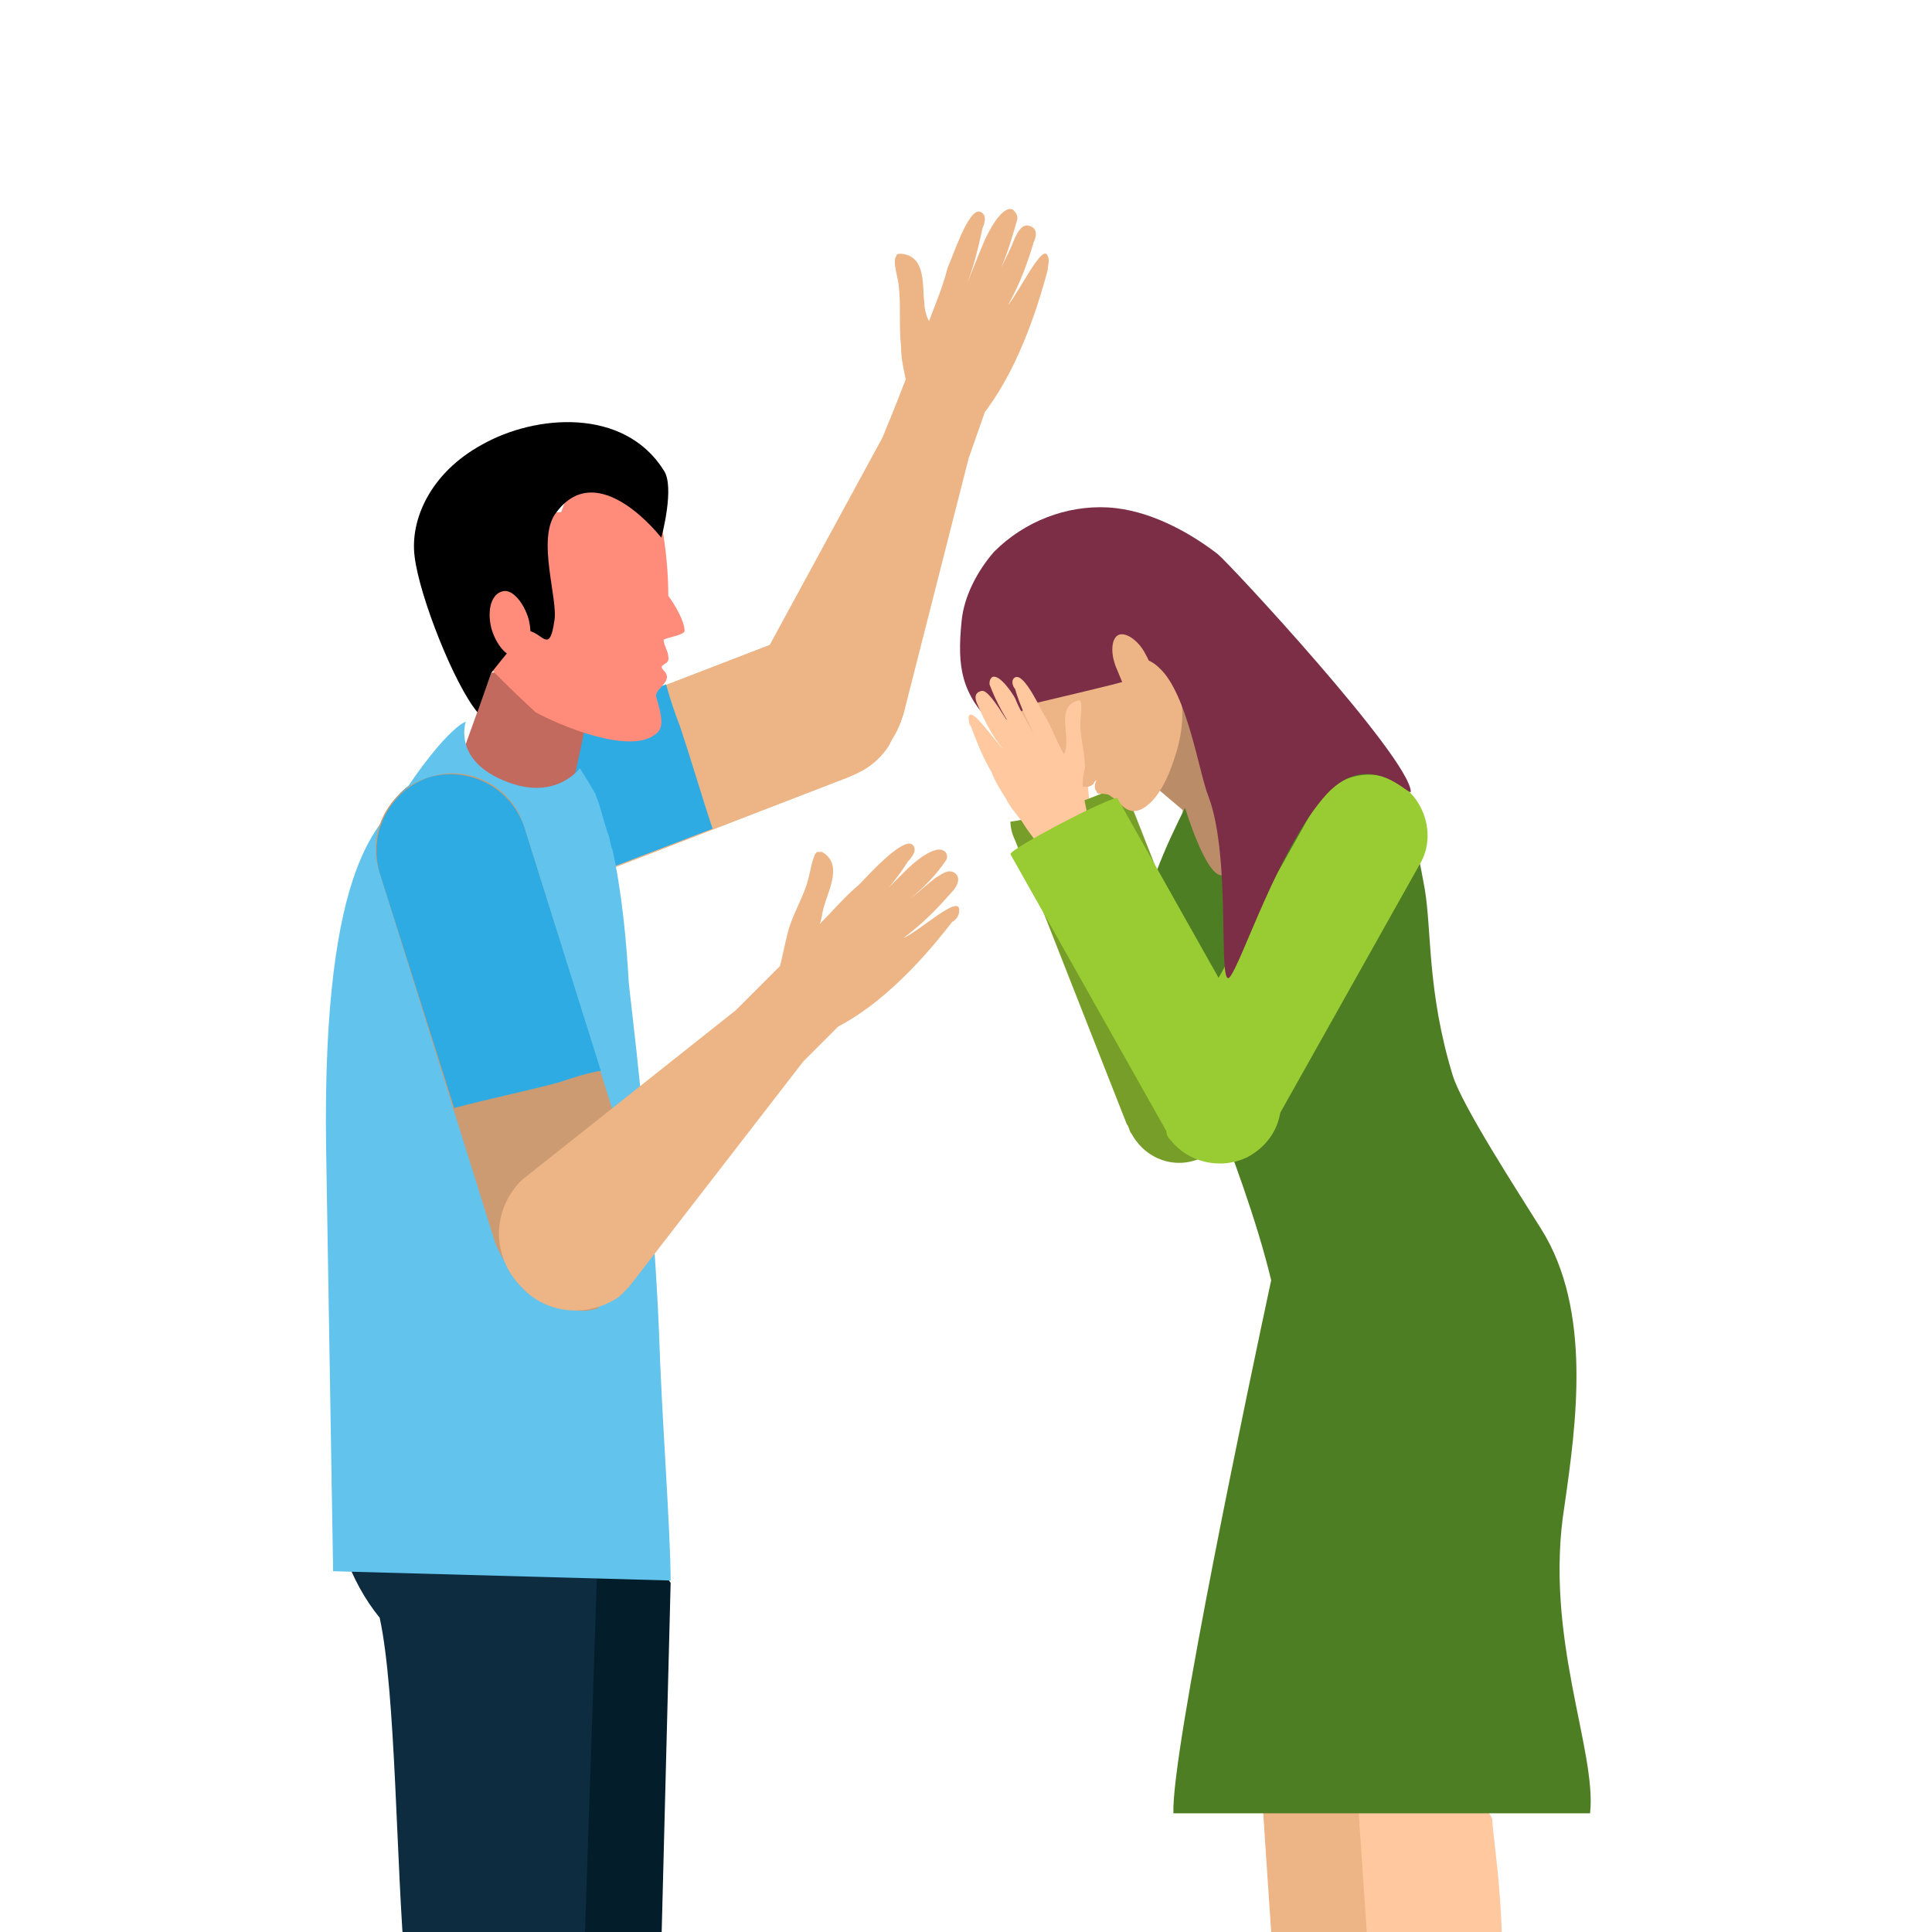
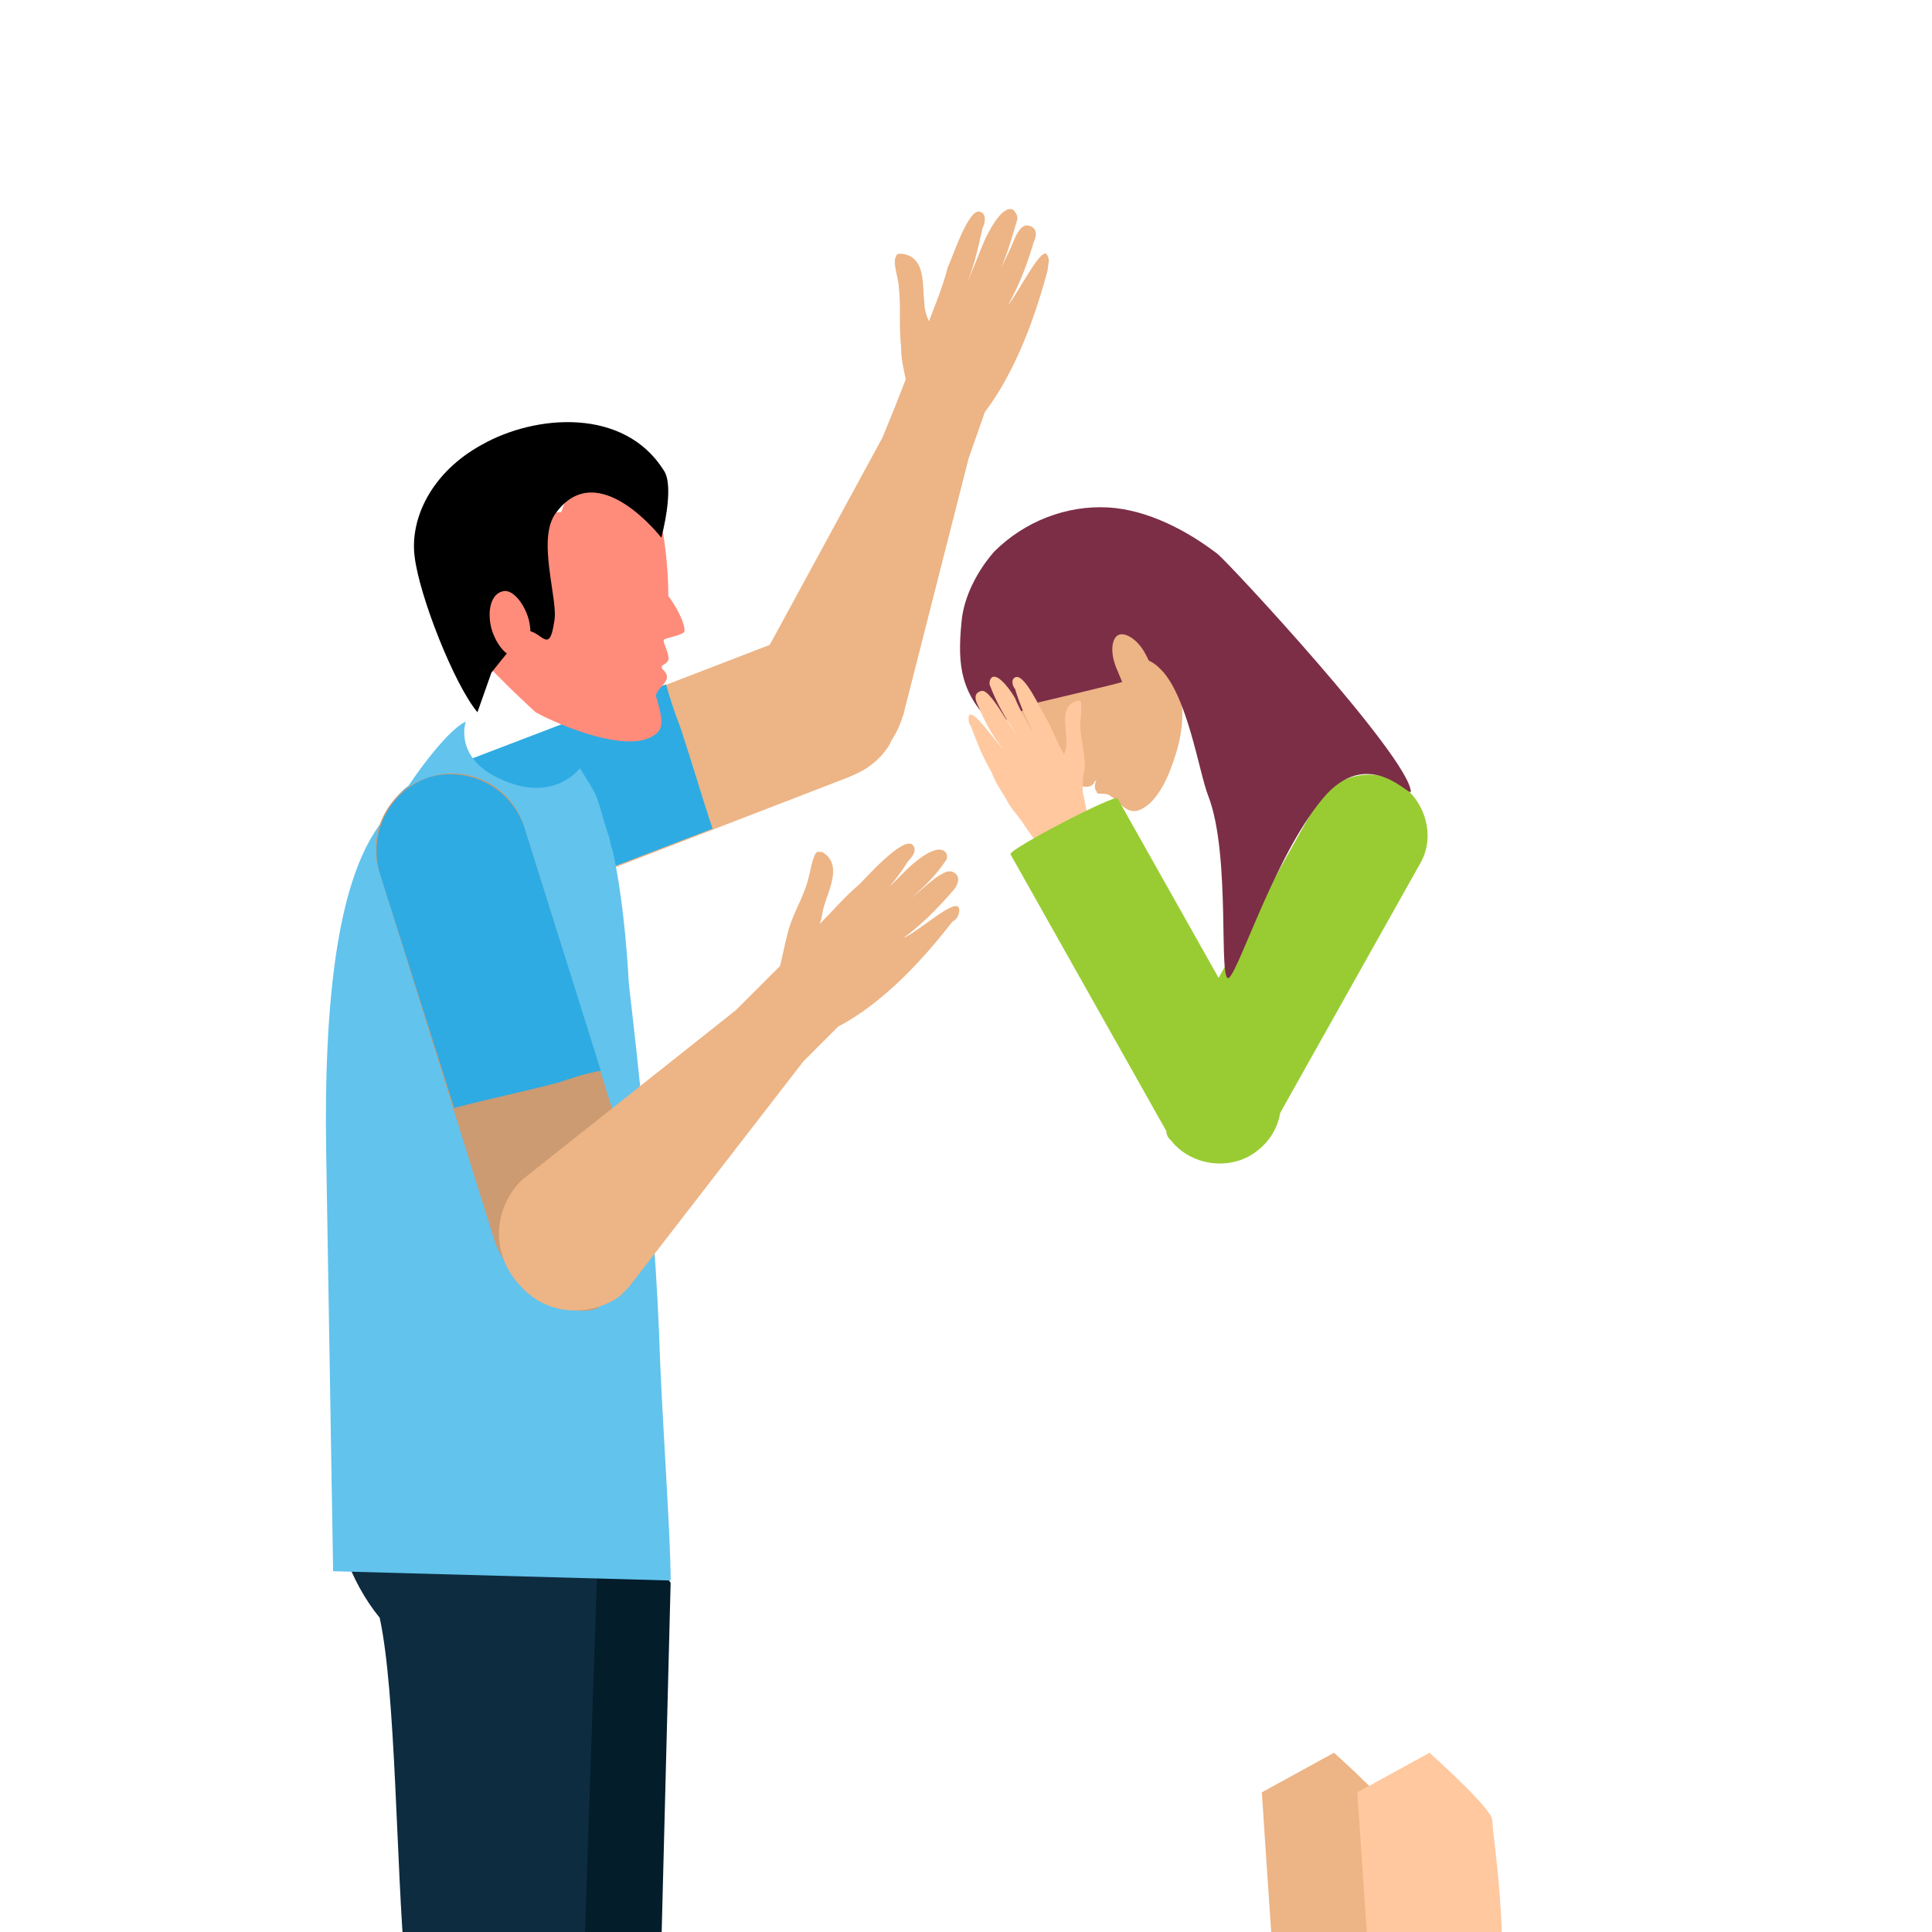
<svg xmlns="http://www.w3.org/2000/svg" width="100" height="100" viewBox="0 0 100 100" fill="none">
  <g clip-path="url(#clip0_5290_5405)">
-     <path d="M56.397 42.53C56.518 42.41 56.277 40.482 56.277 40.362C56.397 40 56.397 39.639 56.518 39.277C56.638 38.554 56.518 37.831 56.638 37.109C56.638 36.868 56.879 36.265 56.759 36.024H56.638C55.795 36.145 55.915 37.229 55.795 37.831C55.795 38.072 55.674 38.313 55.674 38.554C55.433 37.952 55.192 37.35 54.951 36.627C54.831 36.265 54.228 34.458 53.747 34.578C53.506 34.699 53.626 34.94 53.626 35.181C53.747 35.904 53.987 36.627 54.228 37.35C53.987 36.747 53.747 36.145 53.506 35.542C53.385 35.301 52.903 34.217 52.542 34.458C52.421 34.458 52.421 34.699 52.421 34.819C52.662 35.783 53.024 36.627 53.506 37.35C53.144 36.747 52.903 36.145 52.542 35.422C52.421 35.301 52.301 34.94 52.06 34.94C51.698 34.94 51.819 35.422 51.819 35.542C52.06 36.386 52.301 36.988 52.783 37.831C52.301 37.35 51.578 35.542 51.337 36.145C51.337 36.265 51.337 36.506 51.337 36.627C51.578 37.591 51.819 38.072 52.06 39.036C52.18 39.398 52.421 40 52.542 40.362C52.783 40.844 52.903 41.084 53.144 41.566C53.385 42.169 54.108 43.253 54.59 43.735L56.397 42.53Z" fill="#FFC89F" />
-     <path d="M58.565 58.675C58.444 58.554 58.444 58.313 58.324 58.193L52.541 43.494C52.42 43.253 52.3 42.892 52.3 42.53C53.264 42.41 54.348 42.048 55.432 41.687C56.396 41.325 57.36 40.964 58.083 40.602C58.203 40.723 58.203 40.964 58.324 41.084L64.107 55.783C64.709 57.349 63.987 59.157 62.3 59.88C60.854 60.602 59.288 60 58.565 58.675Z" fill="#779E28" />
    <path d="M71.096 117.591C71.337 118.554 71.457 119.518 71.698 120.121C71.216 120.844 70.734 122.892 70.132 123.615C69.771 123.976 69.409 124.458 69.048 124.699C68.686 125.06 68.204 125.301 67.843 125.663C67.602 125.783 67.481 126.024 67.12 126.145C66.879 126.265 66.638 126.265 66.397 126.386C66.156 126.386 65.915 126.506 65.674 126.506C65.554 126.506 64.469 127.35 64.469 127.35C64.59 127.229 64.349 126.265 64.469 126.145C64.951 125.542 65.313 125.06 65.674 124.458C66.156 123.735 66.517 122.892 66.638 122.169C66.879 120.723 67.24 119.518 67.12 117.952C66.879 116.627 65.313 92.771 65.313 92.771L69.048 90.723C69.048 90.723 72.301 93.615 72.301 94.217C72.301 95.061 73.264 100.362 72.542 105.181C71.939 110 70.614 115.181 71.096 117.591Z" fill="#EDB485" />
    <path d="M76.158 117.591C76.399 118.554 76.52 119.518 76.761 120.121C76.279 120.844 75.797 122.892 75.195 123.615C74.833 123.976 74.472 124.458 74.11 124.699C73.749 125.06 73.267 125.301 72.905 125.663C72.664 125.783 72.544 126.024 72.183 126.145C71.942 126.265 71.701 126.265 71.46 126.386C71.219 126.386 70.978 126.506 70.737 126.506C70.616 126.506 69.532 127.35 69.532 127.35C69.652 127.229 69.411 126.265 69.532 126.145C70.014 125.542 70.375 125.06 70.737 124.458C71.219 123.735 71.58 122.892 71.701 122.169C71.942 120.723 72.303 119.518 72.183 117.952C71.821 116.627 70.255 92.771 70.255 92.771L73.99 90.723C73.99 90.723 77.243 93.615 77.243 94.217C77.243 95.061 78.207 100.362 77.484 105.181C76.881 110 75.676 115.181 76.158 117.591Z" fill="#FFC89F" />
-     <path d="M61.217 41.928L61.096 48.073L64.951 46.868L66.879 38.313L60.975 34.097L58.084 39.277L61.217 41.928Z" fill="#BA8D68" />
    <path d="M53.868 40.482C53.507 40.121 53.386 38.916 53.025 38.313C53.025 38.193 52.904 38.072 52.904 37.952C52.663 37.47 51.82 37.229 51.458 36.747C50.736 35.904 50.374 35.06 50.374 35.06C50.374 35.06 50.736 34.579 51.338 33.976C51.338 33.856 51.338 33.735 51.338 33.615C51.338 33.133 51.338 32.651 51.338 32.169C51.338 31.808 51.458 31.446 51.579 31.085C51.579 30.964 51.699 30.964 51.699 31.085V31.205C52.422 31.326 53.025 31.446 53.748 31.808C54.952 30.723 56.398 29.759 57.242 29.759C59.169 29.88 61.217 33.012 61.217 33.615C61.217 33.856 61.097 35.904 61.097 35.904C61.338 37.109 61.097 38.313 60.856 39.036C60.374 40.603 59.892 41.205 59.531 41.566C58.446 42.53 58.085 41.566 57.483 41.205C57.362 41.085 57.121 41.085 57.001 41.085C56.88 41.085 56.76 41.085 56.76 40.964C56.639 40.844 56.639 40.603 56.76 40.362C56.76 40.362 56.76 40.362 56.639 40.482C56.639 40.603 56.398 40.723 56.278 40.723C56.157 40.723 55.916 40.723 55.916 40.603C55.916 40.482 55.796 40.362 55.675 40.241C55.314 40 54.952 40 54.832 40.121C54.591 40.362 54.229 40.844 53.868 40.482Z" fill="#EDB485" />
-     <path d="M80.976 77.952C81.579 73.735 82.422 67.831 79.772 63.614C78.567 61.687 75.675 57.229 75.193 55.663C73.868 51.325 74.109 48.193 73.747 46.024C72.784 40.602 72.061 40.241 71.217 39.518C70.856 39.157 68.085 36.747 66.88 36.627L63.266 45.301C62.422 45.422 61.338 41.807 61.338 41.807C60.494 43.494 58.928 46.747 59.29 48.313C59.531 49.398 59.892 50.482 60.494 51.807C60.494 51.807 64.35 60.241 65.796 66.265C64.711 71.325 60.615 90.723 60.735 93.855H82.302C82.663 90.602 79.892 84.699 80.976 77.952Z" fill="#4E7E23" />
    <path d="M65.795 58.434C64.952 59.88 63.024 60.482 61.579 59.639C60.133 58.795 59.53 56.868 60.374 55.422L68.085 41.687C68.928 40.241 70.856 39.639 72.302 40.482C73.747 41.325 74.35 43.253 73.506 44.699L65.795 58.434Z" fill="#99CC33" />
    <path d="M73.024 40.964C72.903 39.157 63.626 29.157 63.024 28.675C61.457 27.47 59.409 26.386 57.361 26.265C55.192 26.145 53.024 26.988 51.457 28.554C50.614 29.518 49.891 30.844 49.77 32.169C49.53 34.578 49.77 35.904 51.457 37.591C51.698 37.47 53.626 36.386 53.626 36.386C53.626 36.386 57.722 35.422 58.084 35.301C58.084 35.301 57.722 34.458 57.722 34.337C57.963 34.217 58.927 34.097 59.048 34.097C59.409 34.097 59.77 34.338 60.011 34.578C61.457 35.904 62.06 40 62.542 41.205C63.746 44.338 63.024 51.084 63.626 50.603C64.228 50 66.156 43.856 68.686 41.084C70.975 38.675 73.024 41.325 73.024 40.964Z" fill="#7C2E47" />
    <path d="M57.844 34.699C58.206 35.422 58.929 35.904 59.29 35.663C59.772 35.422 59.772 34.699 59.29 33.856C58.929 33.133 58.206 32.651 57.844 32.892C57.483 33.133 57.483 33.976 57.844 34.699Z" fill="#EDB485" />
    <path d="M56.398 43.253C56.518 43.132 56.036 40.964 56.036 40.964C56.036 40.602 56.036 40.12 56.157 39.759C56.157 38.916 55.916 38.193 55.916 37.47C55.916 37.229 56.036 36.506 55.916 36.265H55.795C54.832 36.506 55.193 37.59 55.193 38.313C55.193 38.554 55.193 38.795 55.073 39.036C54.711 38.434 54.47 37.711 54.109 37.108C53.868 36.747 53.024 34.819 52.542 35.06C52.301 35.181 52.422 35.542 52.542 35.663C52.783 36.506 53.145 37.229 53.506 37.952C53.145 37.349 52.783 36.747 52.542 36.144C52.422 35.904 51.699 34.819 51.338 35.06C51.217 35.181 51.217 35.301 51.217 35.422C51.579 36.385 52.06 37.229 52.663 38.072C52.181 37.47 51.82 36.747 51.338 36.144C51.217 36.024 50.976 35.663 50.735 35.783C50.374 35.904 50.494 36.265 50.615 36.506C50.976 37.349 51.338 38.072 51.94 38.795C51.458 38.313 50.253 36.506 50.133 37.108C50.133 37.229 50.133 37.47 50.253 37.59C50.615 38.554 50.856 39.157 51.338 40C51.458 40.361 51.82 40.964 52.06 41.325C52.301 41.807 52.542 42.048 52.904 42.53C53.265 43.132 54.109 44.217 54.711 44.699L56.398 43.253Z" fill="#FFC89F" />
    <path d="M60.615 59.036C60.495 58.916 60.374 58.795 60.374 58.554L52.302 44.217C52.181 43.976 57.723 41.084 57.844 41.325L65.916 55.663C66.76 57.229 66.157 59.036 64.591 59.88C63.145 60.602 61.458 60.12 60.615 59.036Z" fill="#99CC33" />
    <path d="M43.87 40.241C45.918 39.398 47.485 36.868 46.641 34.819L45.557 35.422C44.714 33.374 42.545 32.41 40.497 33.133L22.063 40.241C20.015 41.084 19.051 43.253 19.774 45.301C20.617 47.35 22.786 48.313 24.834 47.59L43.87 40.241Z" fill="#EDB485" />
    <path d="M43.87 40.241C45.918 39.398 47.485 36.868 46.641 34.819L45.557 35.422C44.714 33.374 42.545 32.41 40.497 33.133L22.063 40.241C20.015 41.084 19.051 43.253 19.774 45.301C20.617 47.35 22.786 48.313 24.834 47.59L43.87 40.241Z" fill="#EDB485" />
    <path d="M35.195 37.591C35.798 39.398 36.28 41.084 36.882 42.892L24.954 47.47C22.906 48.313 20.617 47.229 19.894 45.181C19.051 43.133 20.135 40.844 22.183 40.121L34.472 35.422C34.714 36.265 34.954 36.988 35.195 37.591Z" fill="#2EABE3" />
    <path d="M41.217 40.121C39.169 39.398 38.205 37.108 38.928 35.06L45.675 22.651C46.278 21.205 46.88 19.639 46.88 19.639C46.759 19.036 46.639 18.554 46.639 17.952C46.519 16.868 46.639 15.783 46.519 14.819C46.519 14.458 46.157 13.494 46.398 13.253C46.398 13.133 46.519 13.133 46.639 13.133C47.964 13.253 47.723 14.819 47.844 15.663C47.844 16.024 47.964 16.386 48.085 16.627C48.446 15.663 48.808 14.819 49.049 13.855C49.29 13.374 50.133 10.723 50.735 10.964C51.097 11.084 50.976 11.566 50.856 11.807C50.615 12.892 50.374 13.976 49.892 15.06C50.253 14.217 50.615 13.253 50.976 12.41C51.097 12.169 51.82 10.602 52.422 10.844C52.543 10.964 52.663 11.084 52.663 11.325C52.422 12.169 52.181 13.012 51.82 13.855C52.061 13.374 52.302 12.892 52.543 12.289C52.663 12.048 52.904 11.566 53.266 11.687C53.747 11.807 53.627 12.289 53.506 12.53C53.145 13.735 52.783 14.699 52.181 15.783C52.783 15.06 53.988 12.53 54.229 13.253C54.35 13.494 54.229 13.735 54.229 13.976C53.868 15.301 52.904 18.795 50.976 21.325L50.133 23.735L46.759 36.988L46.278 37.952C46.157 38.193 46.157 38.313 46.036 38.554C45.073 40.121 43.025 40.843 41.217 40.121Z" fill="#EDB485" />
    <path d="M24.953 101.928C24.953 110.843 22.302 124.699 22.302 124.699C22.302 124.699 22.302 124.699 22.422 124.819L32.181 125.542C33.507 115.181 34.23 100.723 34.23 100.723L34.712 81.927C34.712 81.927 26.037 69.156 23.266 71.446C20.495 73.494 20.615 79.638 23.748 83.614C24.471 87.59 24.591 96.506 24.953 101.928Z" fill="#041D2B" />
-     <path d="M28.688 45.06L23.748 39.518L25.435 34.819L30.977 34.458L28.688 45.06Z" fill="#C26A5D" />
    <path d="M35.434 32.651C35.434 32.169 34.953 31.325 34.591 30.843C34.591 28.434 34.109 26.506 34.109 26.506C34.109 25.904 34.109 25.181 33.868 24.819C33.507 24.458 31.459 25.301 31.097 24.94C30.736 24.699 30.374 24.578 30.133 24.217C30.133 24.217 30.013 24.217 30.013 24.337C30.013 24.337 30.013 24.458 30.133 24.458C29.651 25.06 29.29 25.783 29.049 26.506C27.121 26.626 25.314 26.988 24.712 27.711C23.266 29.398 24.23 33.373 24.832 33.855C24.832 34.217 27.724 36.867 27.724 36.867C28.808 37.47 32.663 39.157 33.989 37.952C34.471 37.59 34.109 36.626 33.989 36.145C33.748 35.663 34.953 35.301 34.35 34.699C33.989 34.337 34.712 34.458 34.591 33.976C34.591 33.735 34.35 33.373 34.35 33.133C34.35 33.012 35.434 32.892 35.434 32.651Z" fill="#FF8C7A" />
    <path d="M24.712 36.867L25.434 34.819C25.434 34.819 27.121 32.651 27.362 32.651C28.085 32.771 28.446 33.855 28.687 32.169C28.928 31.084 27.724 27.831 28.808 26.506C30.977 23.614 34.23 27.831 34.23 27.831C34.23 27.831 34.952 25.181 34.35 24.337C32.302 21.084 27.724 21.446 24.952 23.012C22.302 24.458 21.218 26.867 21.459 28.795C21.699 30.843 23.507 35.422 24.712 36.867Z" fill="black" />
    <path d="M20.977 101.928C20.857 110.844 18.327 124.699 18.327 124.699C18.327 124.699 18.327 124.699 18.447 124.82L28.206 125.543C29.532 115.181 30.254 100.723 30.254 100.723L31.218 72.049C31.218 72.049 21.941 69.157 19.17 71.446C16.399 73.735 16.52 79.88 19.652 83.735C20.495 87.591 20.495 96.506 20.977 101.928Z" fill="#0E2C40" />
    <path d="M27.363 32.048C27.604 33.012 27.363 33.856 26.76 33.976C26.279 34.096 25.676 33.374 25.435 32.53C25.194 31.566 25.435 30.723 26.038 30.602C26.519 30.482 27.122 31.205 27.363 32.048Z" fill="#FF8C7A" />
    <path d="M34.11 68.916C33.748 60.362 32.544 51.084 32.544 50.844C32.423 48.675 32.182 46.145 31.7 43.976C31.58 43.735 31.58 43.374 31.459 43.133C31.218 42.41 31.098 41.807 30.857 41.205C30.857 41.084 30.013 39.759 30.013 39.759C30.013 39.759 28.809 41.446 26.279 40.482C23.387 39.398 24.11 37.35 24.11 37.35C23.026 37.831 20.977 40.844 20.736 41.325C19.893 42.651 16.64 44.097 16.881 59.518L17.242 81.326L34.712 81.807C34.712 79.277 34.23 73.012 34.11 68.916Z" fill="#62C3ED" />
    <path d="M25.556 64.096C26.159 66.144 28.93 68.434 30.978 67.711L30.496 66.626C32.544 66.024 33.749 63.735 33.026 61.687L27.122 42.771C26.52 40.723 24.231 39.518 22.183 40.241C20.134 40.843 18.93 43.132 19.652 45.181L25.556 64.096Z" fill="#CC9B72" />
    <path d="M28.93 56.024C27.123 56.506 25.316 56.867 23.509 57.349L19.653 45.181C19.051 43.133 20.135 40.964 22.183 40.241C24.231 39.639 26.4 40.723 27.123 42.771L31.099 55.422C30.376 55.542 29.653 55.783 28.93 56.024Z" fill="#2EABE3" />
    <path d="M27.001 66.627C25.435 65.06 25.435 62.651 27.001 61.084L38.085 52.289C39.169 51.205 40.374 50 40.374 50C40.495 49.518 40.615 48.916 40.736 48.434C40.977 47.349 41.579 46.506 41.82 45.542C41.941 45.181 42.061 44.217 42.302 44.096C42.423 44.096 42.423 44.096 42.543 44.096C43.627 44.699 42.904 46.024 42.663 46.868C42.543 47.229 42.543 47.59 42.423 47.831C43.145 47.108 43.748 46.386 44.471 45.783C44.832 45.422 46.76 43.253 47.242 43.735C47.483 43.976 47.242 44.337 47.001 44.578C46.398 45.542 45.676 46.386 44.832 47.108C45.555 46.386 46.157 45.783 46.88 45.06C47.242 44.699 48.447 43.615 48.929 44.096C49.049 44.217 49.049 44.458 48.929 44.578C48.447 45.301 47.844 45.904 47.121 46.506C47.603 46.145 47.965 45.783 48.447 45.422C48.688 45.301 49.049 44.94 49.41 45.181C49.772 45.422 49.531 45.904 49.29 46.145C48.447 47.108 47.724 47.831 46.76 48.554C47.603 48.193 49.651 46.265 49.651 47.108C49.651 47.349 49.531 47.59 49.29 47.711C48.447 48.795 46.157 51.687 43.386 53.133L41.579 54.94L32.543 66.627C32.423 66.747 32.182 66.988 32.061 67.109C30.495 68.193 28.326 68.072 27.001 66.627Z" fill="#EDB485" />
  </g>
  <defs>
    <clipPath id="clip0_5290_5405">
      <rect width="100" height="100" fill="white" />
    </clipPath>
  </defs>
</svg>